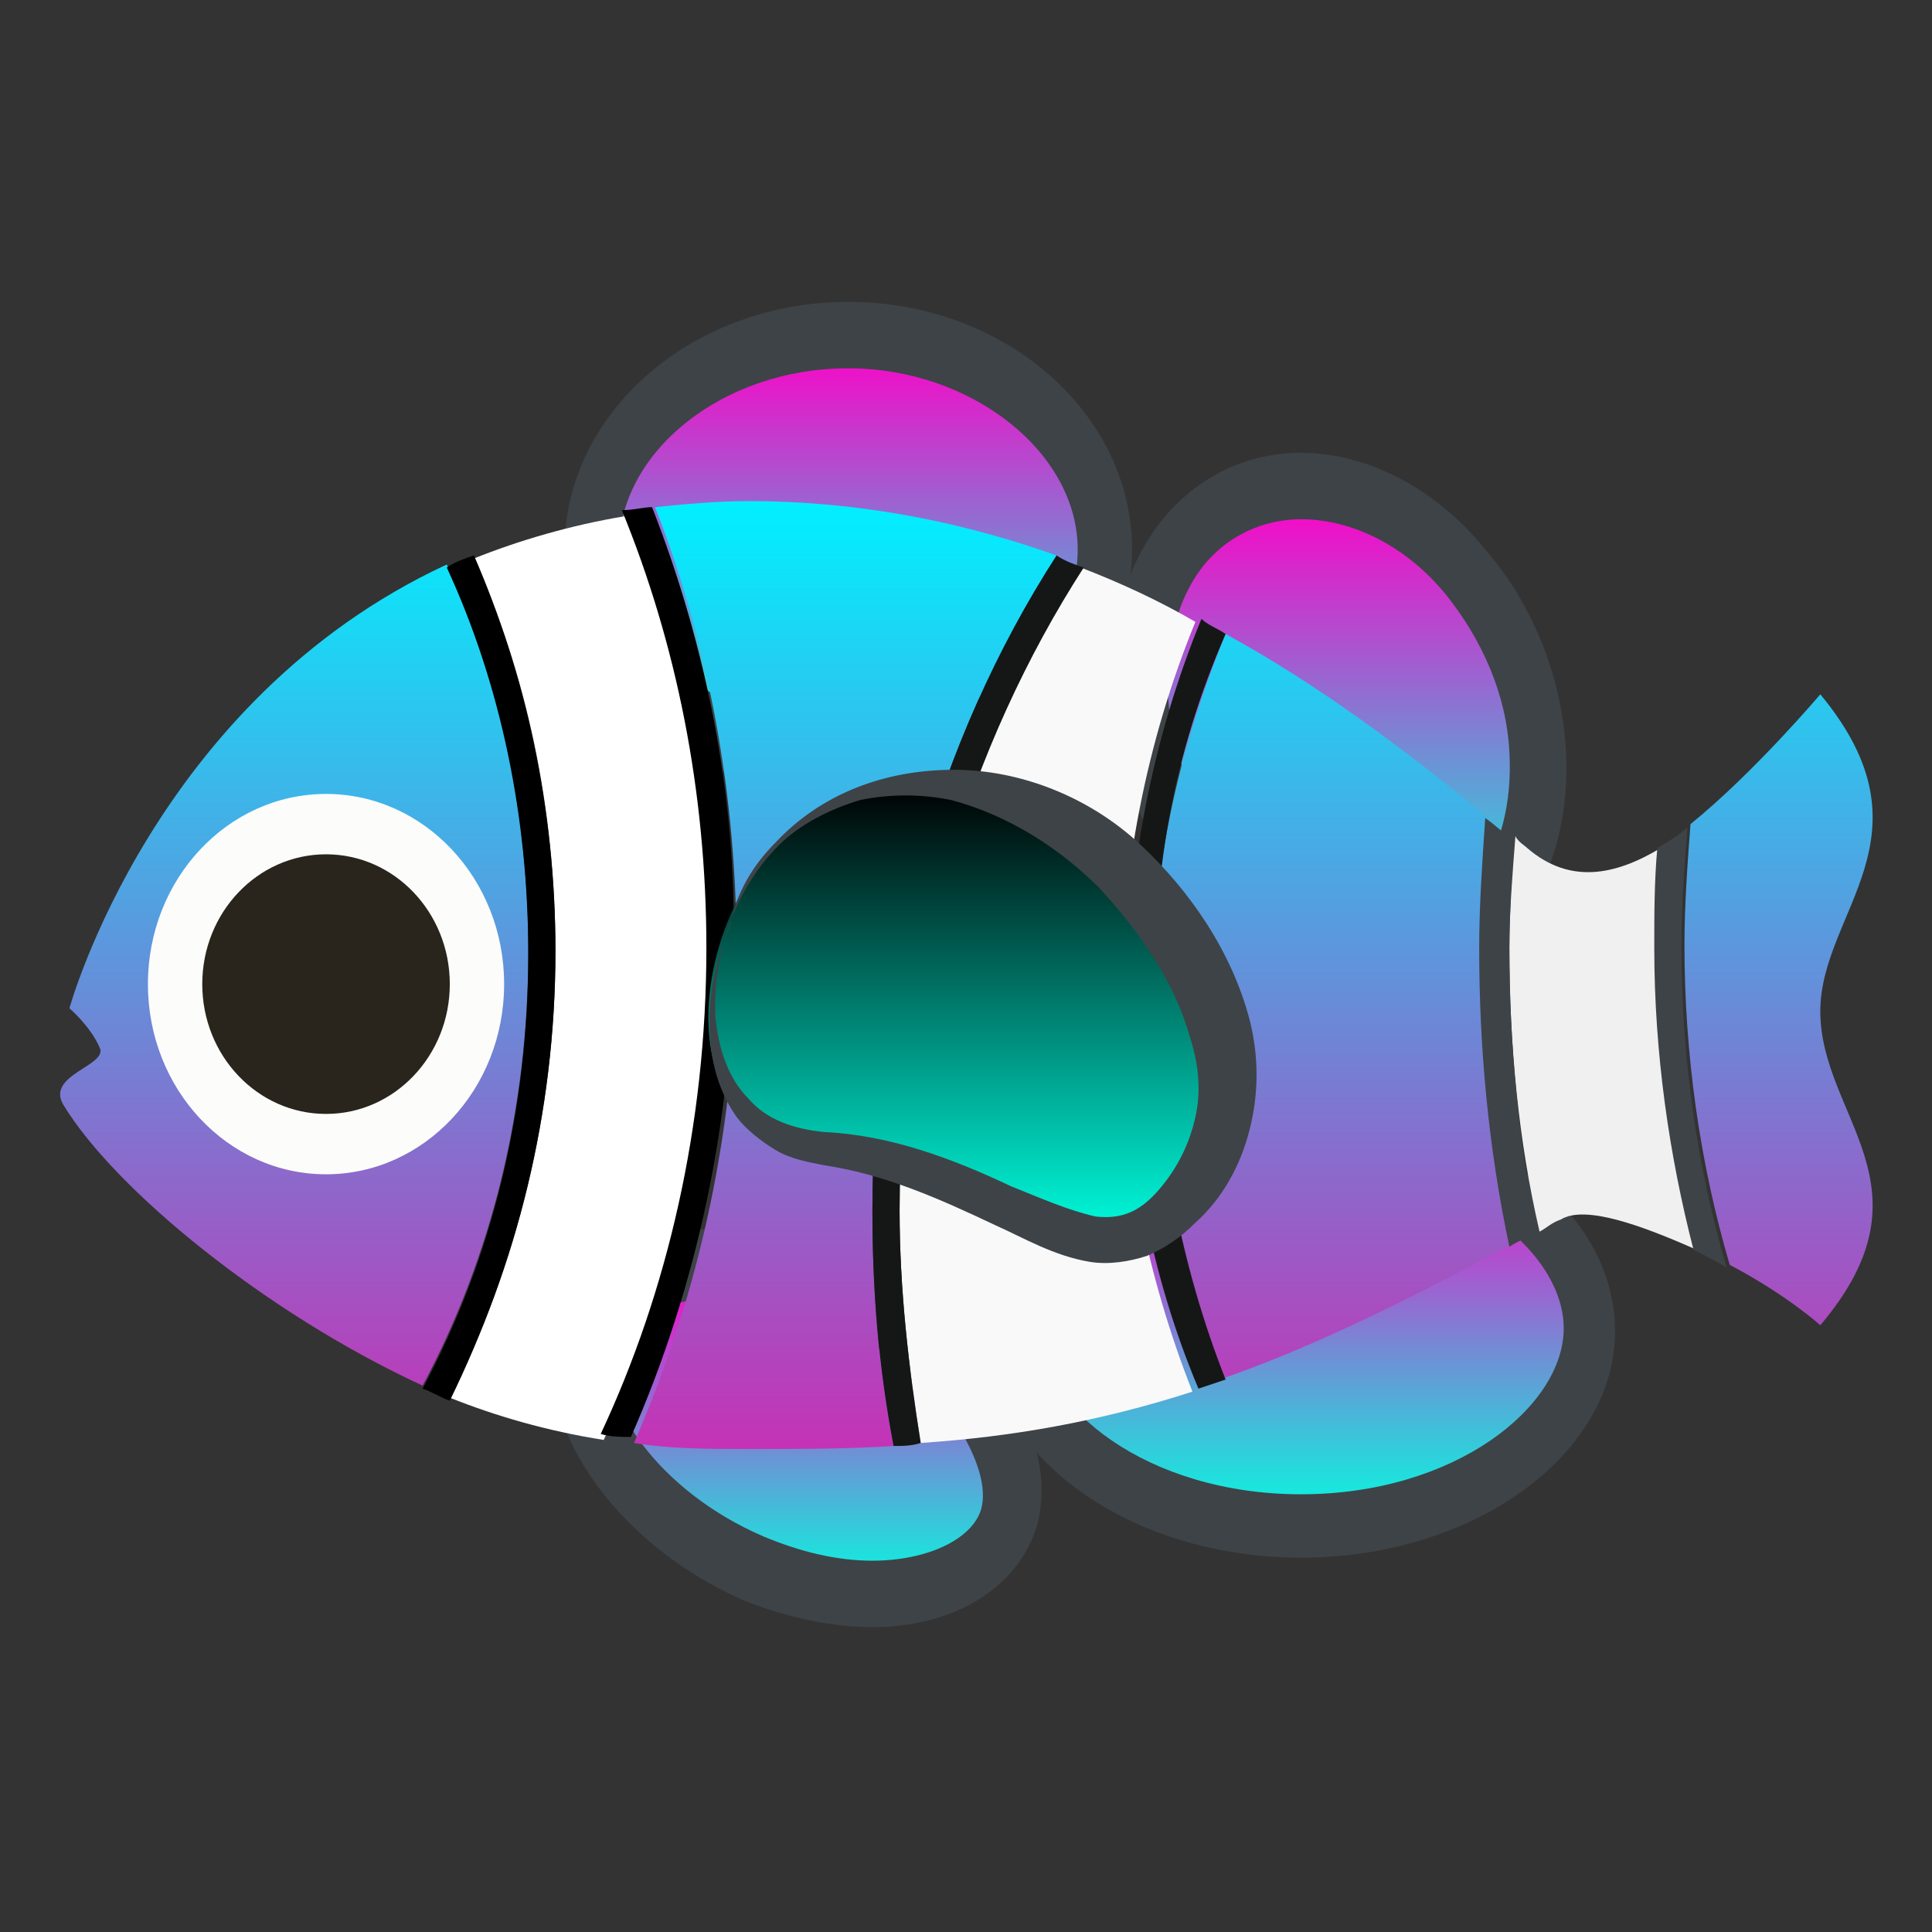
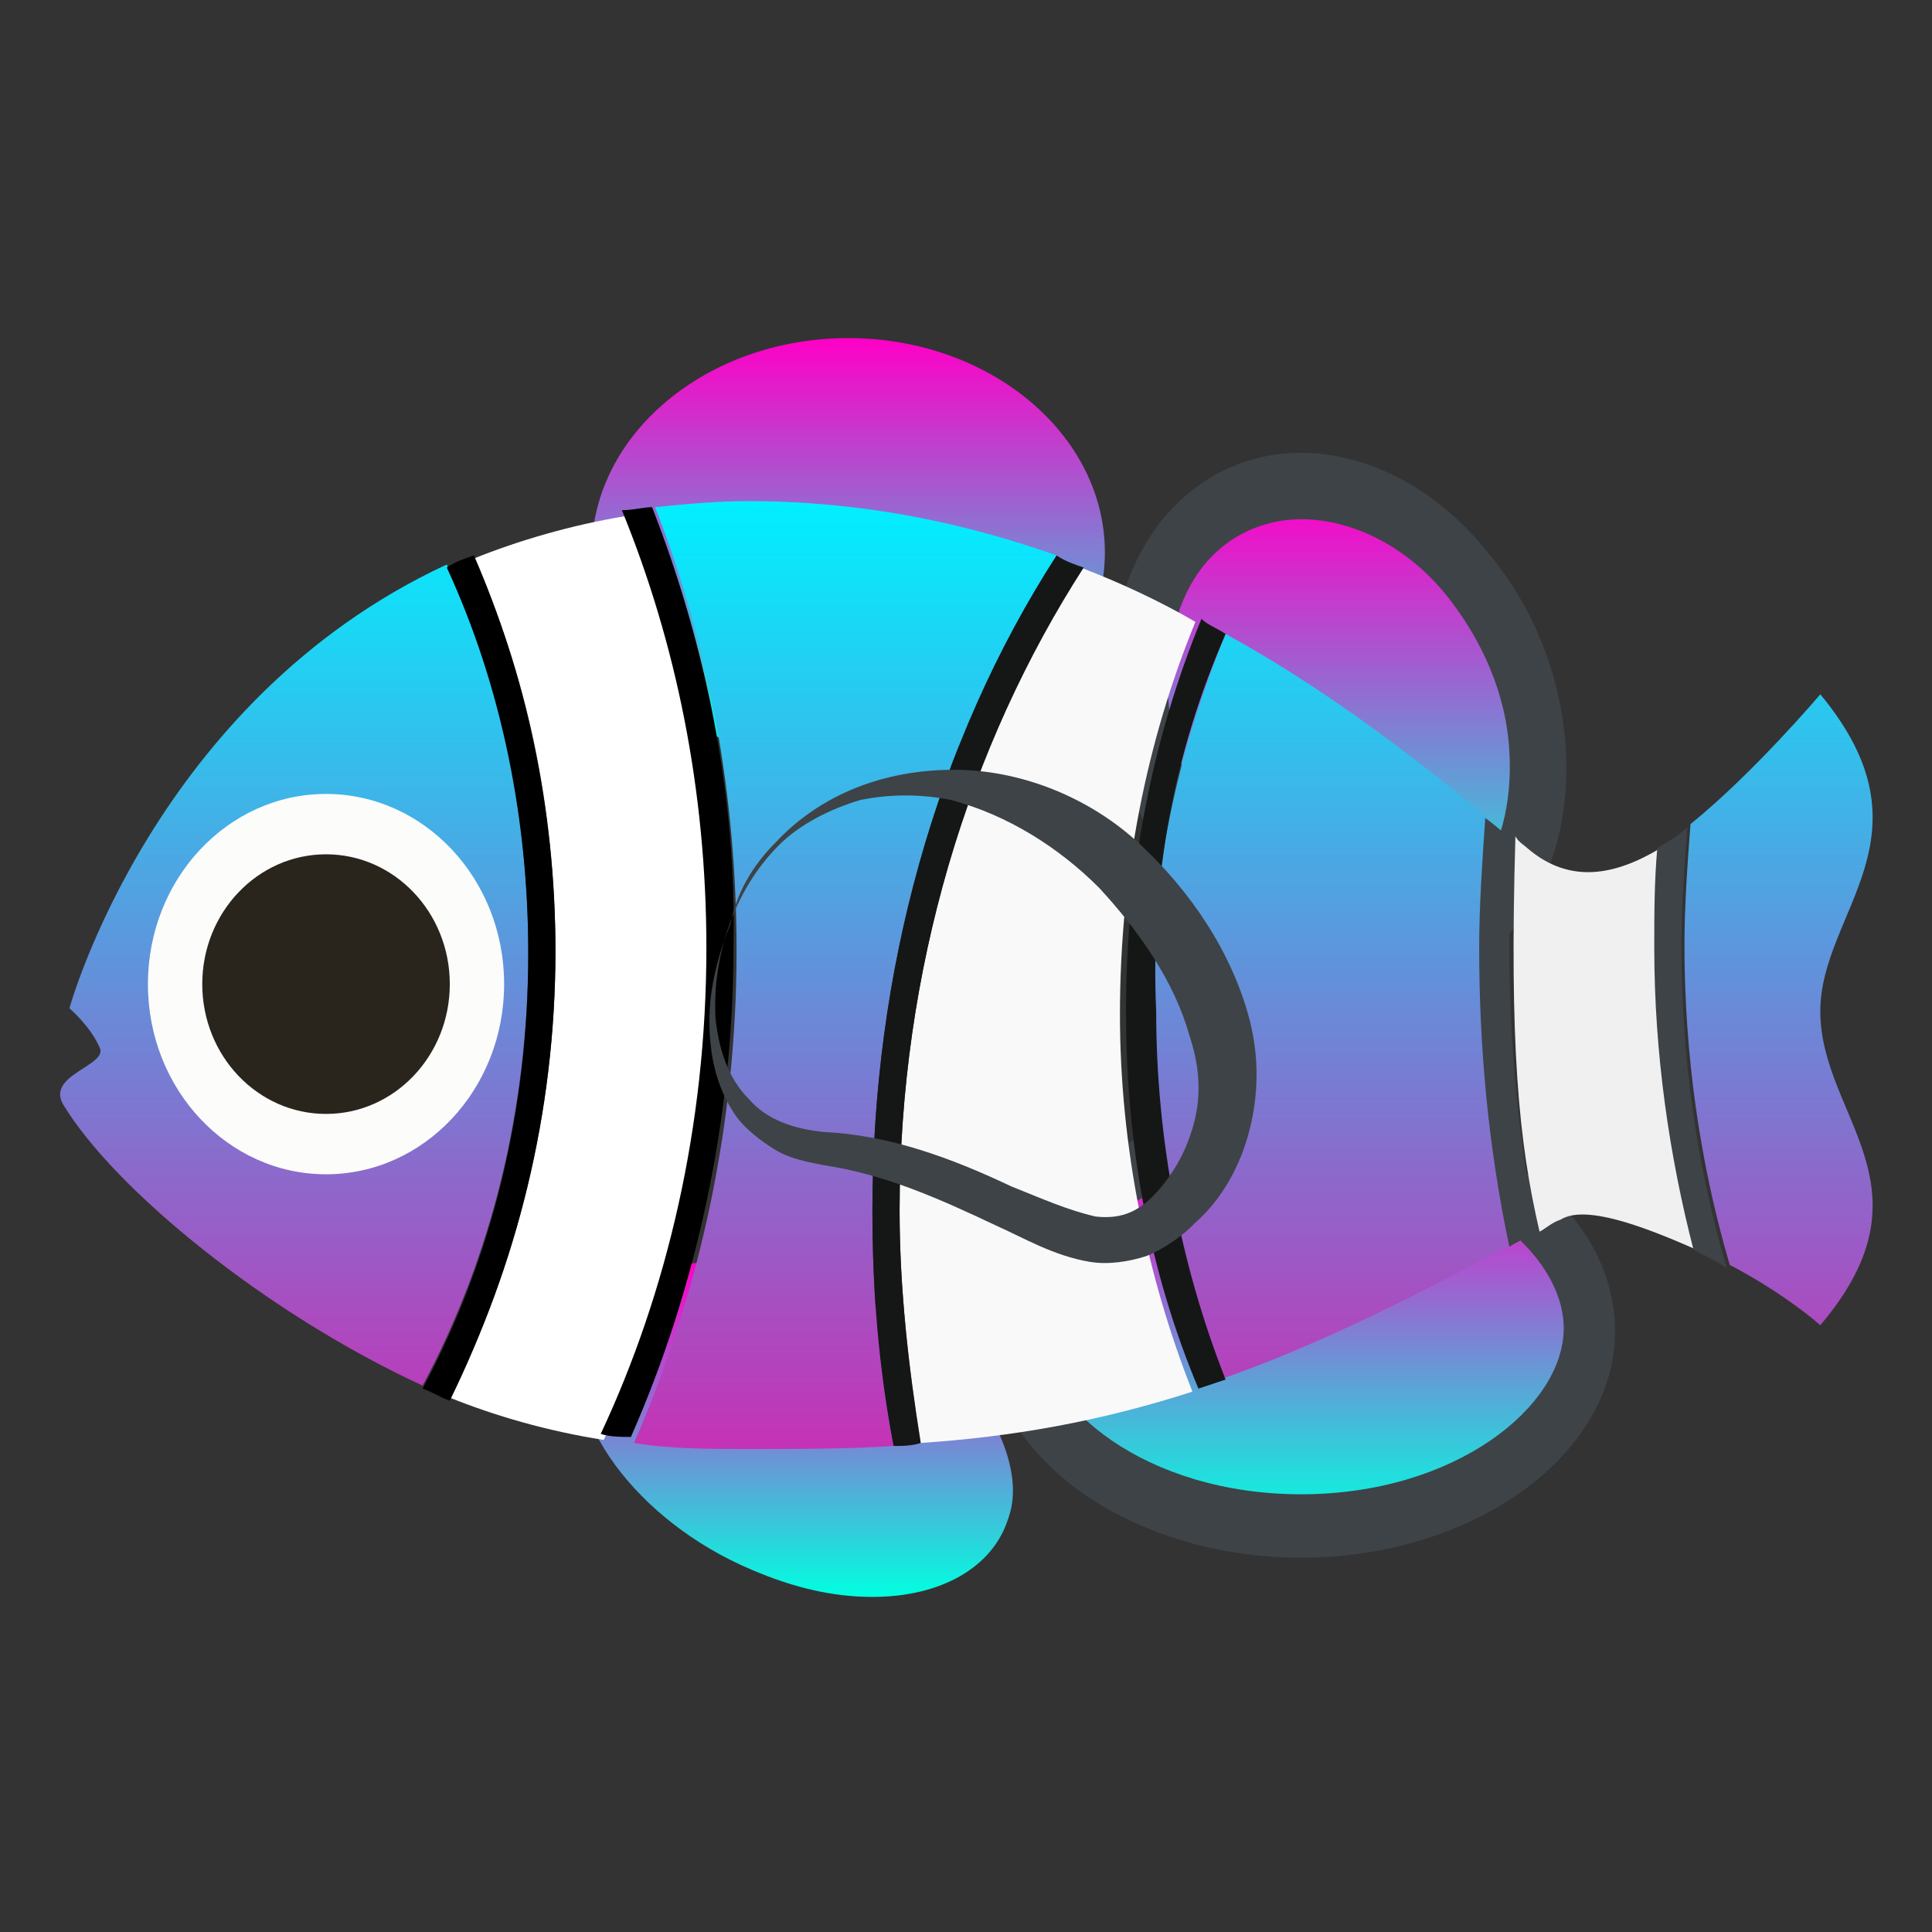
<svg xmlns="http://www.w3.org/2000/svg" width="213" height="213" viewBox="0 0 213 213" fill="none">
  <rect x="0" y="0" width="213" height="213" fill="#333333" stroke="none" />
  <path d="M143.442 168.403C126.136 168.403 111.492 158.419 111.492 146.77C111.492 135.122 126.136 125.138 143.442 125.138C160.748 125.138 175.392 135.122 175.392 146.77C175.059 158.419 160.748 168.403 143.442 168.403Z" fill="url(#paint0_linear_88_318)" />
  <path d="M143.443 128.133C160.416 128.133 172.397 137.784 172.397 146.437C172.397 155.091 160.416 164.742 143.443 164.742C126.469 164.742 114.488 155.091 114.488 146.437C114.488 137.784 126.469 128.133 143.443 128.133ZM143.443 121.809C124.472 121.809 108.83 133.125 108.83 146.77C108.83 160.416 124.472 171.731 143.443 171.731C162.413 171.731 178.055 160.416 178.055 146.77C178.055 132.792 162.413 121.809 143.443 121.809Z" fill="#3E4347" />
  <path d="M93.52 84.534C77.878 84.534 65.231 73.884 65.231 60.905C65.231 47.925 77.878 37.275 93.52 37.275C109.163 37.275 121.81 47.925 121.81 60.905C121.81 73.884 108.83 84.534 93.52 84.534Z" fill="url(#paint1_linear_88_318)" />
-   <path d="M93.521 40.603C107.166 40.603 118.814 49.922 118.814 60.572C118.814 71.555 107.166 80.541 93.521 80.541C79.875 80.541 68.227 71.222 68.227 60.572C68.227 49.922 79.543 40.603 93.521 40.603ZM93.521 33.281C76.215 33.281 62.236 45.595 62.236 60.572C62.236 75.548 76.215 87.862 93.521 87.862C110.827 87.862 124.805 75.548 124.805 60.572C124.805 45.595 110.827 33.281 93.521 33.281Z" fill="#3E4347" />
  <path d="M151.429 106.167C144.773 106.167 138.117 102.839 133.125 96.848C128.465 91.523 125.803 84.534 125.137 77.545C124.804 70.556 126.469 64.566 130.129 60.239C133.458 56.245 138.117 54.248 143.109 54.248C149.765 54.248 156.422 57.577 161.414 63.567C166.073 68.892 168.736 75.881 169.401 82.87C169.734 89.859 168.07 95.85 164.409 100.177C161.081 103.838 156.754 106.167 151.429 106.167Z" fill="url(#paint2_linear_88_318)" />
  <path d="M143.442 57.244C149.1 57.244 155.091 60.239 159.417 65.564C163.411 70.556 166.074 76.547 166.406 82.87C166.739 88.528 165.408 93.853 162.413 97.514C159.085 101.508 154.758 102.506 151.763 102.506C146.105 102.506 140.114 99.511 135.788 94.186C131.794 89.194 129.131 83.203 128.799 76.88C128.466 71.222 129.797 65.897 132.792 62.236C136.12 58.242 140.447 57.244 143.442 57.244ZM143.442 49.922C137.785 49.922 132.46 52.252 128.466 56.911C119.48 67.561 120.811 86.531 131.461 98.845C137.452 105.834 144.774 109.495 151.763 109.495C157.42 109.495 162.745 107.166 166.739 102.506C175.725 91.856 174.394 72.886 163.744 60.572C158.086 53.583 150.431 49.922 143.442 49.922Z" fill="#3E4347" />
  <path d="M96.183 176.058C91.856 176.058 87.529 175.059 82.87 173.062C70.223 167.737 61.57 156.089 64.233 147.436C65.897 142.444 71.554 139.116 79.209 139.116C83.536 139.116 87.862 140.114 92.522 142.111C98.845 144.773 104.503 149.433 108.164 154.425C111.159 159.084 112.49 163.744 111.159 167.405C109.495 172.73 103.837 176.058 96.183 176.058Z" fill="url(#paint3_linear_88_318)" />
-   <path d="M79.542 143.109C83.536 143.109 87.529 144.108 91.523 145.772C97.514 148.434 102.506 152.428 105.501 157.088C107.831 160.748 108.829 164.077 108.164 166.406C107.165 169.734 102.173 172.064 96.183 172.064C92.189 172.064 88.195 171.066 84.201 169.402C72.553 164.409 65.897 154.425 67.561 148.767C68.559 145.439 73.551 143.109 79.542 143.109ZM79.542 135.455C70.889 135.455 63.9 139.448 61.57 146.105C58.242 156.422 67.561 170.067 81.871 176.391C86.864 178.388 91.856 179.386 96.183 179.386C104.836 179.386 111.825 175.392 114.154 168.736C117.482 158.419 108.164 144.773 93.853 138.45C88.861 136.453 83.868 135.455 79.542 135.455Z" fill="#3E4347" />
  <path d="M116.484 61.237C106.167 57.577 94.851 55.247 82.537 55.247C78.876 55.247 75.548 55.58 72.22 55.913C78.211 71.222 81.206 87.862 81.206 104.836C81.206 123.806 77.212 142.444 69.89 159.084C73.884 159.75 78.211 159.75 82.537 159.75C88.195 159.75 93.52 159.75 98.512 159.417C96.848 151.097 96.183 142.444 96.183 133.458C96.183 107.166 103.172 81.872 116.484 61.237ZM49.256 62.236C16.973 77.213 7.654 111.159 7.654 111.159C7.654 111.159 9.984 113.156 10.982 115.486C11.981 117.483 4.992 118.481 6.989 121.809C12.646 131.128 29.287 144.773 46.593 152.761C54.248 138.45 58.242 122.142 58.242 104.836C58.242 89.859 55.246 75.216 49.256 62.236ZM200.686 111.492C200.686 100.509 213.665 92.189 200.686 76.547C200.686 76.547 193.364 85.2 186.375 90.858C186.042 95.184 185.709 99.844 185.709 104.17C185.709 116.152 187.373 128.133 190.701 139.448C197.025 142.777 200.686 146.105 200.686 146.105C213.665 130.795 200.686 123.141 200.686 111.492ZM164.076 90.192C154.757 82.537 145.439 75.549 135.122 69.891C129.797 82.87 126.801 96.849 126.801 111.492C126.801 125.803 129.464 139.448 134.456 152.095C144.107 148.767 154.425 143.775 166.739 137.119C164.409 126.469 163.411 115.486 163.411 104.17C163.411 99.844 163.411 94.852 164.076 90.192Z" fill="url(#paint4_linear_88_318)" />
  <path d="M61.237 104.836C61.237 122.808 56.911 139.781 49.589 154.092C54.581 156.089 60.239 157.753 66.562 158.752C73.884 142.777 78.211 124.472 78.211 105.169C78.211 87.862 74.883 71.555 68.892 56.911C62.901 57.909 57.244 59.573 52.251 61.57C57.909 73.884 61.237 88.861 61.237 104.836Z" fill="url(#paint5_linear_88_318)" />
  <path d="M71.888 55.913C70.889 55.913 69.891 56.245 68.559 56.245C74.55 70.889 77.878 87.197 77.878 104.503C77.878 124.139 73.552 142.444 66.23 158.086C67.228 158.419 68.559 158.419 69.558 158.419C76.88 141.778 80.873 123.141 80.873 104.17C81.206 87.862 77.878 71.222 71.888 55.913ZM61.237 104.836C61.237 89.194 57.909 74.217 52.252 61.237C51.253 61.57 50.255 61.903 49.256 62.569C55.247 75.548 58.242 90.192 58.242 105.169C58.242 122.475 54.248 138.783 46.594 153.094C47.592 153.427 48.591 154.092 49.589 154.425C56.911 139.448 61.237 122.808 61.237 104.836Z" fill="black" />
  <path d="M99.178 133.458C99.178 142.111 100.176 150.764 101.507 159.084C111.492 158.419 121.143 156.755 131.461 153.427C126.468 140.78 123.473 126.469 123.473 111.825C123.473 96.183 126.468 81.539 131.793 68.559C127.8 66.23 123.473 64.233 119.146 62.569C106.832 82.205 99.178 106.833 99.178 133.458Z" fill="#F9F9F9" />
  <path d="M99.178 133.458C99.178 106.833 106.833 82.205 119.479 62.569C118.481 62.236 117.483 61.903 116.484 61.237C103.172 81.872 96.183 107.166 96.183 133.458C96.183 142.111 96.848 150.764 98.512 159.417C99.511 159.417 100.509 159.417 101.508 159.084C100.176 150.764 99.178 142.111 99.178 133.458ZM135.122 69.891C134.123 69.225 133.125 68.892 132.459 68.227C127.134 81.206 124.139 95.85 124.139 111.492C124.139 126.469 126.801 140.447 132.126 153.094L135.122 152.095C130.129 139.448 127.467 125.47 127.467 111.492C126.801 96.848 129.464 82.87 135.122 69.891Z" fill="#151716" />
-   <path d="M168.403 93.52C168.07 93.188 167.405 92.855 167.072 92.189C166.739 96.516 166.406 100.509 166.406 104.503C166.406 115.153 167.405 125.803 169.734 135.787C170.4 135.455 171.066 134.789 172.064 134.456C174.727 132.792 181.05 135.122 187.041 137.784C184.378 127.134 182.714 116.152 182.714 104.503C182.714 100.842 183.047 97.181 183.047 93.52C178.055 96.516 173.062 97.514 168.403 93.52Z" fill="#F0F0F0" />
+   <path d="M168.403 93.52C168.07 93.188 167.405 92.855 167.072 92.189C166.406 115.153 167.405 125.803 169.734 135.787C170.4 135.455 171.066 134.789 172.064 134.456C174.727 132.792 181.05 135.122 187.041 137.784C184.378 127.134 182.714 116.152 182.714 104.503C182.714 100.842 183.047 97.181 183.047 93.52C178.055 96.516 173.062 97.514 168.403 93.52Z" fill="#F0F0F0" />
  <path d="M166.406 104.503C166.406 100.509 166.739 96.516 166.739 92.522C165.741 91.856 164.742 90.858 163.744 90.192C163.411 95.184 163.078 99.844 163.078 104.503C163.078 115.486 164.077 126.469 166.406 137.452C167.405 136.786 168.403 136.453 169.402 135.788C167.405 125.47 166.406 115.153 166.406 104.503ZM186.042 91.191C185.044 92.189 183.713 92.855 182.714 93.52C182.381 97.181 182.381 100.842 182.381 104.503C182.381 116.152 184.045 127.467 186.708 137.784C188.039 138.45 189.37 139.116 190.369 139.781C187.041 128.466 185.377 116.484 185.377 104.503C185.377 99.844 185.709 95.517 186.042 91.191Z" fill="#3E4347" />
-   <path d="M85.532 93.188C75.881 103.172 73.884 125.47 90.192 126.802C109.828 128.466 119.479 143.442 129.131 133.458C138.782 123.473 135.454 108.164 124.139 96.516C112.823 84.534 95.517 83.203 85.532 93.188Z" fill="url(#paint6_linear_88_318)" />
  <path d="M85.866 93.188C80.873 98.18 78.544 105.502 78.877 112.158C79.209 115.486 80.208 118.814 82.537 121.144C84.534 123.473 87.53 124.472 90.858 124.805C98.18 125.138 105.169 127.8 111.492 130.795C114.82 132.127 117.816 133.458 120.811 134.123C123.806 134.456 125.803 133.458 127.8 131.128C129.797 128.798 131.128 126.136 131.794 123.141C132.459 120.145 132.127 117.15 131.128 114.155C129.464 108.164 125.47 102.506 121.144 97.847C116.817 93.52 111.159 89.859 104.836 88.195C101.508 87.53 98.18 87.53 94.852 88.195C91.523 89.194 88.195 90.858 85.866 93.188ZM85.533 92.855C90.525 87.53 97.514 84.867 105.169 84.867C112.491 84.867 120.145 87.862 125.803 93.188C131.128 98.18 135.788 104.836 137.784 112.491C138.783 116.484 138.783 120.478 137.784 124.472C136.786 128.466 134.789 132.127 131.794 134.789C130.275 136.346 128.466 137.589 126.469 138.45C124.472 139.116 122.142 139.448 120.145 139.116C116.152 138.45 112.823 136.453 109.828 135.122C103.505 132.127 97.514 129.464 90.858 128.466C89.194 128.133 87.197 127.8 85.533 126.802C83.869 125.803 82.205 124.472 81.206 123.141C78.877 119.812 78.211 116.152 78.211 112.491C78.211 108.83 79.209 105.169 80.541 101.841C81.206 98.513 82.87 95.517 85.533 92.855Z" fill="#3E4347" />
  <path d="M35.944 129.464C46.788 129.464 55.58 120.077 55.58 108.497C55.58 96.917 46.788 87.53 35.944 87.53C25.099 87.53 16.308 96.917 16.308 108.497C16.308 120.077 25.099 129.464 35.944 129.464Z" fill="#FCFCFA" />
  <path d="M35.944 122.808C43.48 122.808 49.59 116.401 49.59 108.497C49.59 100.593 43.48 94.186 35.944 94.186C28.408 94.186 22.299 100.593 22.299 108.497C22.299 116.401 28.408 122.808 35.944 122.808Z" fill="#29251C" />
  <defs>
    <linearGradient id="paint0_linear_88_318" x1="143.442" y1="125.138" x2="143.442" y2="168.403" gradientUnits="userSpaceOnUse">
      <stop stop-color="#FF00C7" />
      <stop offset="1" stop-color="#00FFE0" />
    </linearGradient>
    <linearGradient id="paint1_linear_88_318" x1="93.52" y1="37.275" x2="93.52" y2="84.534" gradientUnits="userSpaceOnUse">
      <stop stop-color="#FF00C7" />
      <stop offset="1" stop-color="#00FFE0" />
    </linearGradient>
    <linearGradient id="paint2_linear_88_318" x1="147.269" y1="54.248" x2="147.269" y2="106.167" gradientUnits="userSpaceOnUse">
      <stop stop-color="#FF00C7" />
      <stop offset="1" stop-color="#00FFE0" />
    </linearGradient>
    <linearGradient id="paint3_linear_88_318" x1="87.713" y1="139.116" x2="87.713" y2="176.058" gradientUnits="userSpaceOnUse">
      <stop stop-color="#FF00C7" />
      <stop offset="1" stop-color="#00FFE0" />
    </linearGradient>
    <linearGradient id="paint4_linear_88_318" x1="106.541" y1="159.75" x2="106.541" y2="55.247" gradientUnits="userSpaceOnUse">
      <stop stop-color="#C532B6" />
      <stop offset="1" stop-color="#00F0FF" />
    </linearGradient>
    <linearGradient id="paint5_linear_88_318" x1="63.9" y1="158.752" x2="63.9" y2="56.911" gradientUnits="userSpaceOnUse">
      <stop stop-color="white" />
      <stop offset="1" stop-color="white" />
    </linearGradient>
    <linearGradient id="paint6_linear_88_318" x1="106.452" y1="86.522" x2="106.452" y2="136.864" gradientUnits="userSpaceOnUse">
      <stop />
      <stop offset="1" stop-color="#00FFE0" />
    </linearGradient>
  </defs>
</svg>